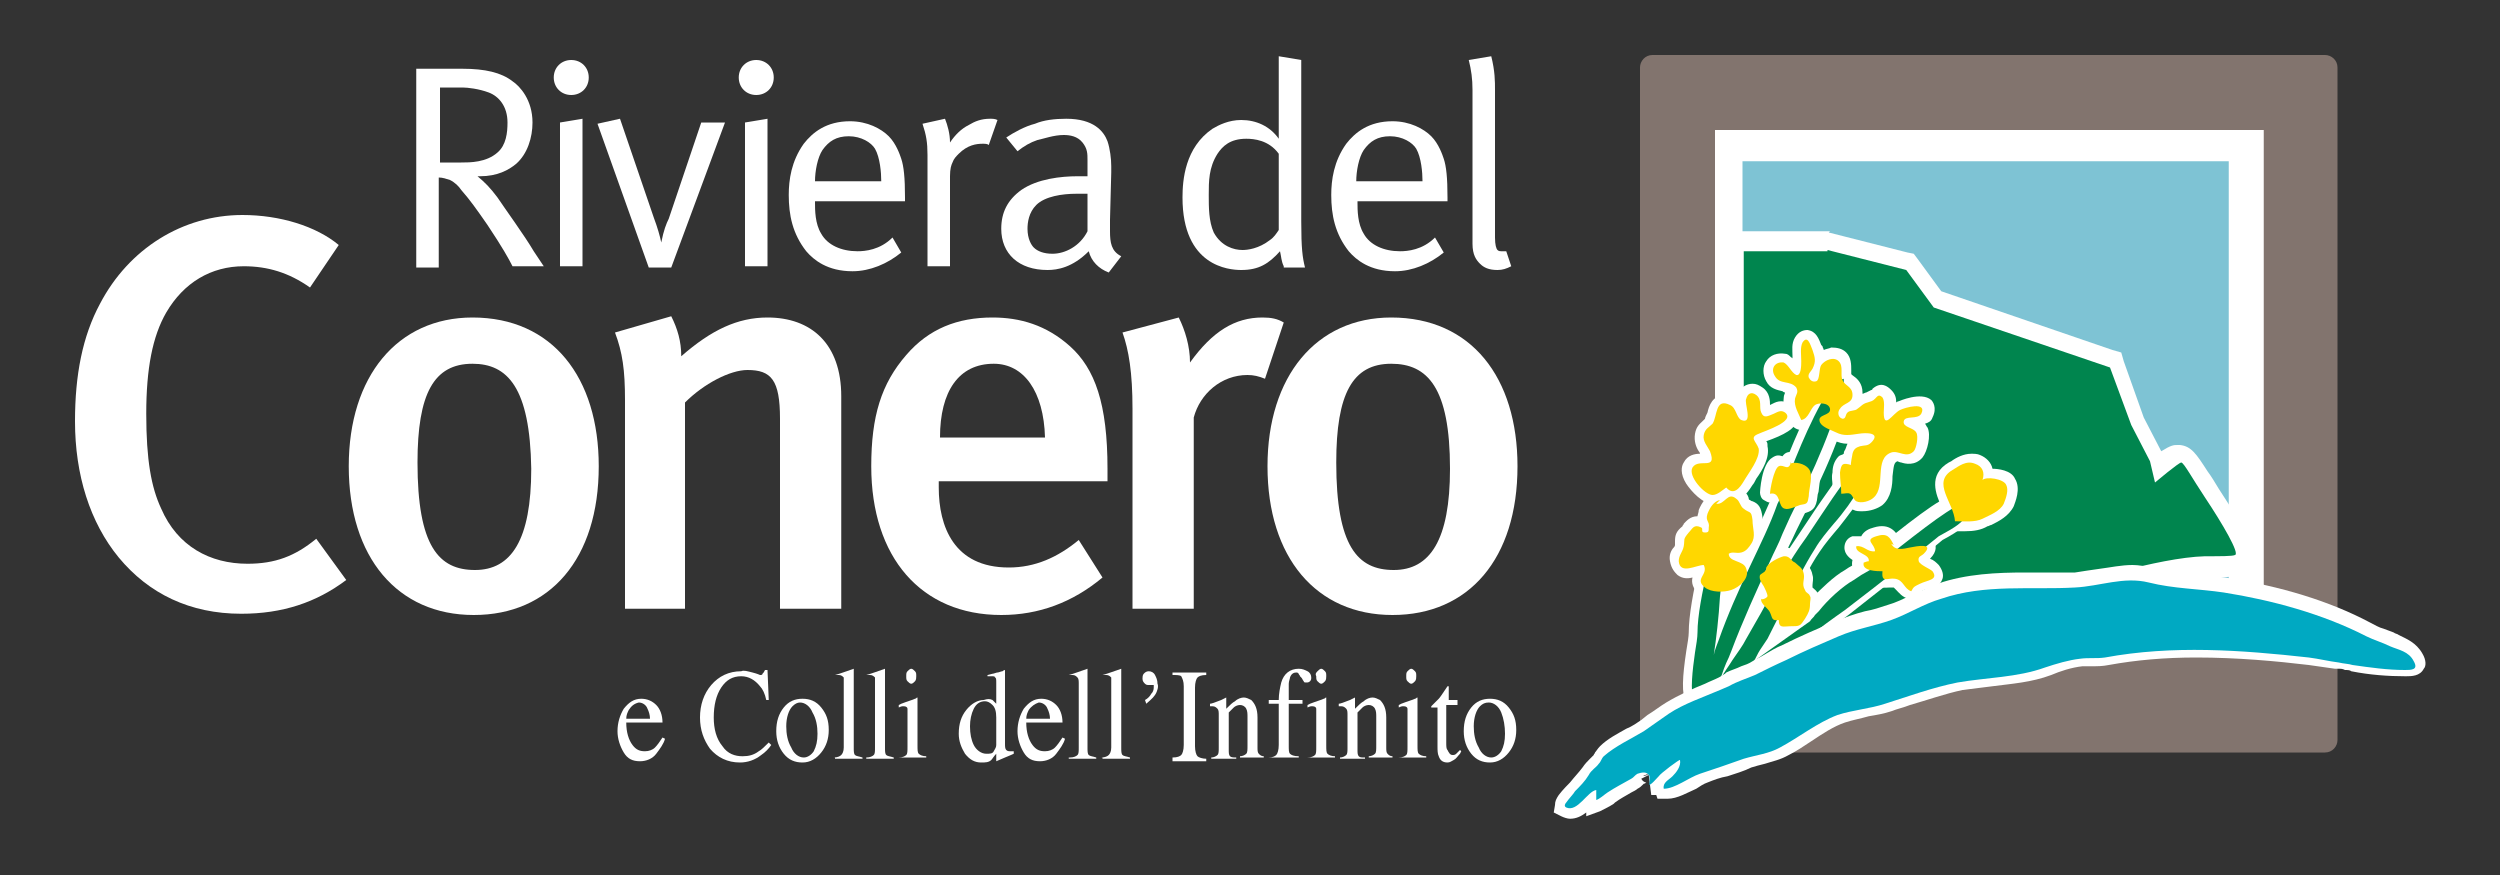
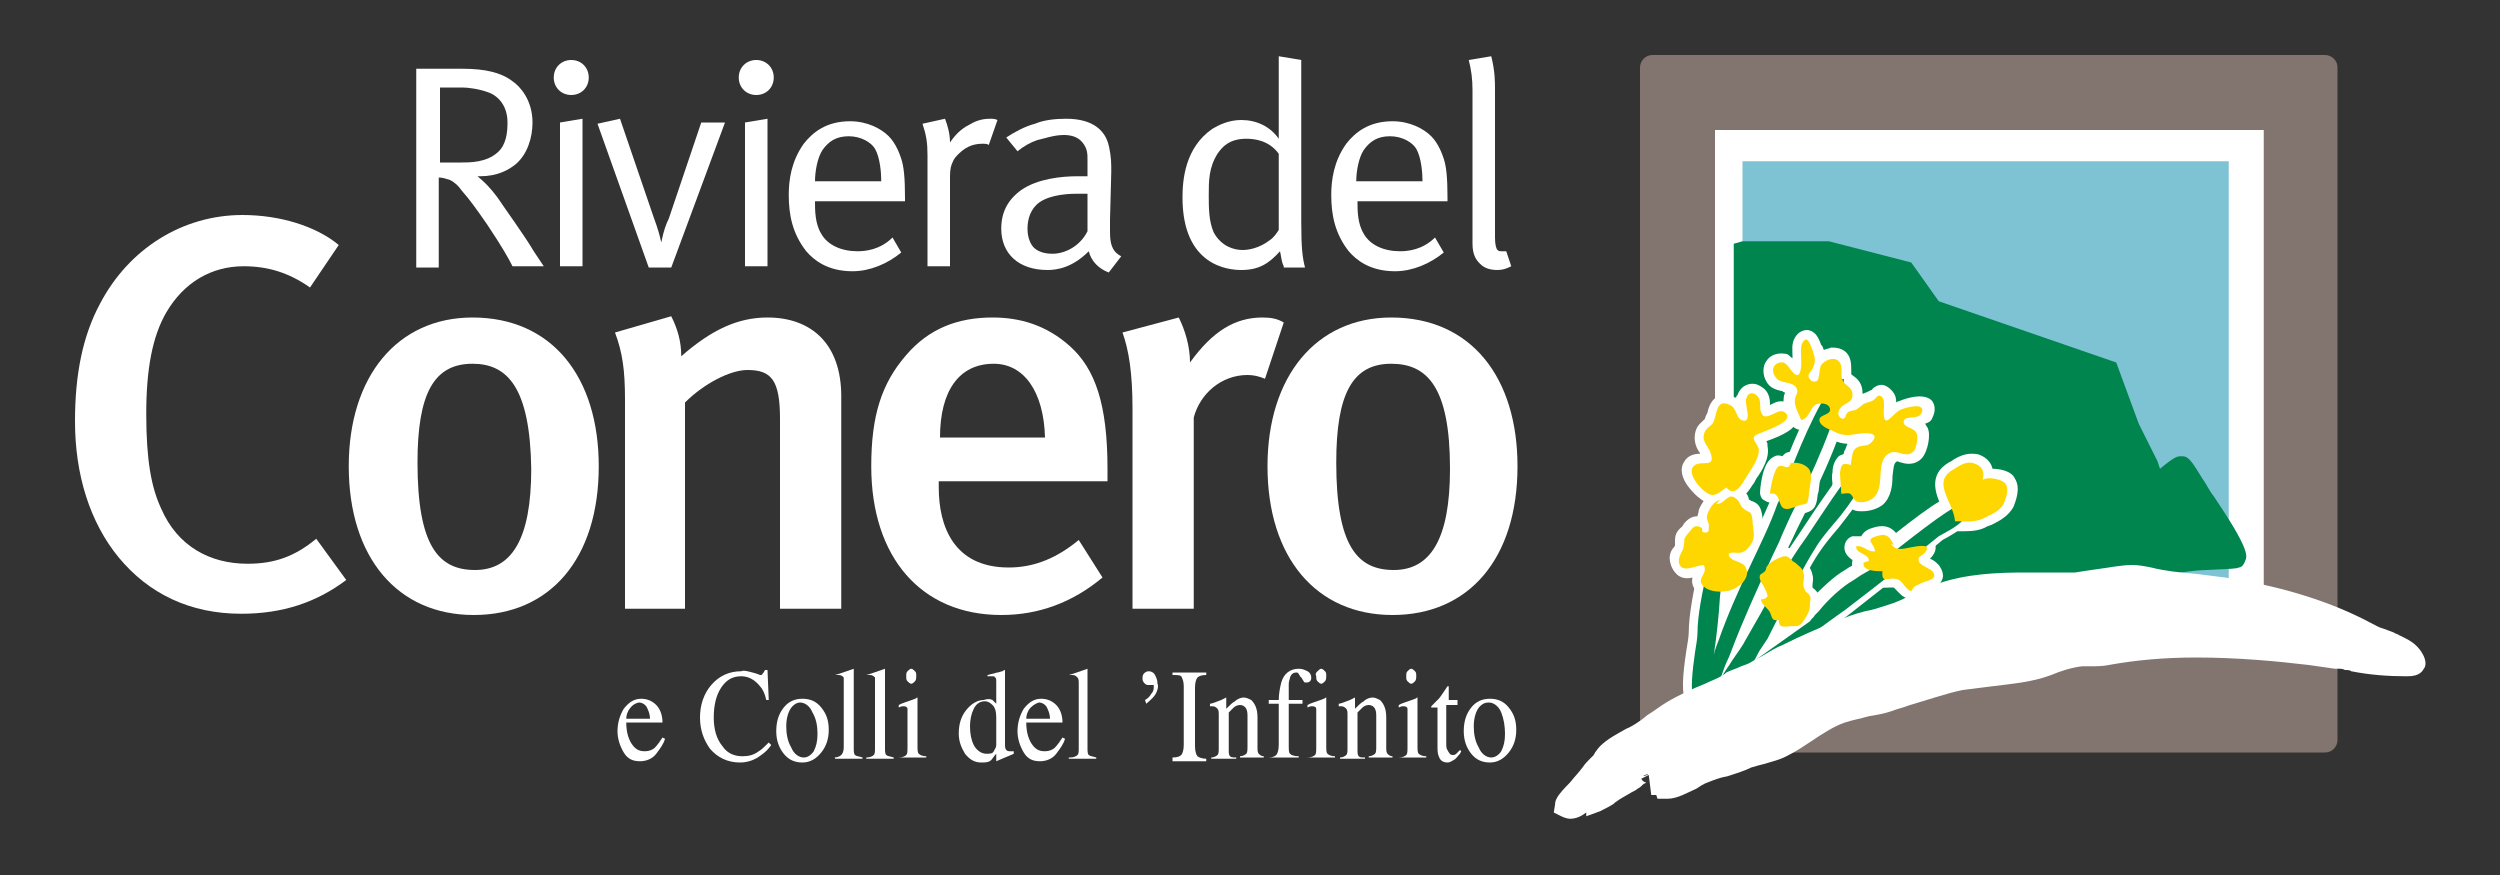
<svg xmlns="http://www.w3.org/2000/svg" version="1.1" id="Livello_1" x="0px" y="0px" viewBox="0 0 200 70" style="enable-background:new 0 0 200 70;" xml:space="preserve">
  <rect x="0" y="0" width="200" height="70" fill="#333333" stroke="none" />
  <style type="text/css">
	.st0{fill:#FFFFFF;}
	.st1{fill:#82746E;}
	.st2{fill:#7EC3D4;}
	.st3{fill:#00854E;}
	.st4{fill:#FFD700;}
	.st5{fill:#00A9C2;}
</style>
  <g>
    <path class="st0" d="M19.3,49.1c-4.1,0-7.4-1.6-9.8-4.5C7.2,41.8,6,38,6,33.7C6,30,6.6,26.9,8,24.3c2.3-4.4,6.6-7.1,11.4-7.1   c3,0,5.9,0.9,7.7,2.4L24.8,23c-1.7-1.2-3.4-1.7-5.3-1.7c-2.6,0-4.8,1.3-6.2,3.7c-1.1,1.9-1.6,4.5-1.6,8.1c0,3.7,0.4,5.9,1.2,7.6   c1.3,3,3.9,4.4,6.9,4.4c2.2,0,3.8-0.6,5.5-2l2.4,3.3C25.3,48.2,22.6,49.1,19.3,49.1" />
    <path class="st0" d="M37.9,49.2c-6.1,0-10-4.6-10-11.9c0-7.2,3.9-11.9,9.9-11.9c6.4,0,10.1,4.8,10.1,11.9   C47.9,44.7,44,49.2,37.9,49.2 M37.8,29.1c-3.1,0-4.4,2.4-4.4,7.9c0,6.7,1.7,8.6,4.6,8.6c2.9,0,4.5-2.4,4.5-8.1   C42.4,31,40.6,29.1,37.8,29.1" />
    <path class="st0" d="M62.4,48.6V33.5c0-3.1-0.7-3.9-2.6-3.9c-1.4,0-3.5,1.1-5,2.6v16.5H50V32c0-2.4-0.2-3.8-0.8-5.4l4.5-1.3   c0.5,1,0.8,2,0.8,3.2c2.4-2.1,4.5-3.1,6.9-3.1c3.5,0,5.9,2.1,5.9,6.3v17H62.4z" />
    <path class="st0" d="M75.1,38.6V39c0,3.1,1.2,6.4,5.6,6.4c2.1,0,3.9-0.8,5.6-2.2l1.9,3c-2.4,2-5.1,3-8.1,3   c-6.4,0-10.4-4.6-10.4-11.9c0-4,0.8-6.6,2.8-8.9c1.8-2.1,4.1-3,6.9-3c2.2,0,4.3,0.6,6.2,2.3c2,1.8,3,4.6,3,9.8v1H75.1z M79.5,29.1   c-2.8,0-4.3,2.2-4.3,5.9h8.4C83.5,31.3,81.9,29.1,79.5,29.1" />
    <path class="st0" d="M101.2,30.3c-0.5-0.2-0.9-0.3-1.4-0.3c-2.1,0-3.8,1.5-4.3,3.4v15.3h-4.9v-16c0-2.9-0.3-4.7-0.8-6.1l4.5-1.2   c0.5,1,0.9,2.3,0.9,3.6c1.8-2.5,3.6-3.6,5.8-3.6c0.7,0,1.2,0.1,1.7,0.4L101.2,30.3z" />
    <path class="st0" d="M111.4,49.2c-6.1,0-10-4.6-10-11.9c0-7.2,3.9-11.9,9.9-11.9c6.4,0,10.1,4.8,10.1,11.9   C121.4,44.7,117.5,49.2,111.4,49.2 M111.3,29.1c-3.1,0-4.4,2.4-4.4,7.9c0,6.7,1.7,8.6,4.6,8.6c2.9,0,4.5-2.4,4.5-8.1   C116,31,114.2,29.1,111.3,29.1" />
    <path class="st0" d="M33.3,21.3V5.5H37c1.8,0,3.1,0.3,4,1c0.6,0.4,1.6,1.5,1.6,3.3c0,1.2-0.4,2.5-1.3,3.3c-0.6,0.5-1.5,1-2.9,1   h-0.2c0.6,0.5,1,0.9,1.6,1.7c0.6,0.9,2.2,3.1,2.9,4.3l0.8,1.2H41c-0.3-0.6-0.8-1.5-2-3.3c-0.9-1.3-1.4-2-2.1-2.8   c-0.2-0.3-0.5-0.6-0.9-0.8c-0.3-0.1-0.6-0.2-0.9-0.2v7.2H33.3z M36.9,13c0.7,0,2,0,2.9-0.8c0.7-0.6,0.8-1.6,0.8-2.4   c0-1.3-0.7-2.1-1.5-2.4C38.3,7.1,37.4,7,37,7h-1.8V13H36.9z" />
    <path class="st0" d="M45.7,7.6c-0.8,0-1.4-0.6-1.4-1.4c0-0.8,0.6-1.4,1.4-1.4c0.8,0,1.4,0.6,1.4,1.4C47.1,7,46.5,7.6,45.7,7.6    M44.8,21.3V9.8l1.8-0.3v11.8H44.8z" />
    <path class="st0" d="M49.6,9.5l2.7,7.9c0.3,0.8,0.5,1.5,0.6,2h0c0.2-1,0.4-1.5,0.6-1.9l2.6-7.7H58l-4.3,11.6h-1.8L47.8,9.9   L49.6,9.5z" />
    <path class="st0" d="M60.5,7.6c-0.8,0-1.4-0.6-1.4-1.4c0-0.8,0.6-1.4,1.4-1.4c0.8,0,1.4,0.6,1.4,1.4C61.9,7,61.3,7.6,60.5,7.6    M59.6,21.3V9.8l1.8-0.3v11.8H59.6z" />
    <path class="st0" d="M65.2,15.9v0.3c0,0.6,0,1.7,0.5,2.5c0.5,0.9,1.6,1.4,2.9,1.4c0.6,0,1.8-0.1,2.8-1.1l0.7,1.2   c-1.1,0.9-2.5,1.5-3.9,1.5c-2,0-3.1-0.9-3.7-1.6c-1.1-1.4-1.4-2.9-1.4-4.5c0-1.2,0.2-2.7,1.2-4.1c0.7-0.9,1.8-1.8,3.7-1.8   c1.4,0,2.5,0.6,3.1,1.2c0.6,0.6,0.9,1.5,1,1.8c0.2,0.6,0.3,1.5,0.3,3.1v0.3H65.2z M70.5,14.5c0-0.7-0.1-1.9-0.5-2.6   c-0.3-0.5-1.1-1-2.1-1c-1,0-1.6,0.4-2.1,1.1c-0.4,0.6-0.6,1.7-0.6,2.5H70.5z" />
    <path class="st0" d="M75.6,9.5c0.2,0.5,0.4,1.2,0.4,1.9c0.4-0.6,0.9-1.1,1.5-1.4c0.5-0.3,1-0.5,1.7-0.5c0.2,0,0.4,0,0.6,0.1l-0.7,2   c-0.1-0.1-0.3-0.1-0.5-0.1c-0.5,0-1.2,0.1-1.9,0.8c-0.2,0.2-0.4,0.4-0.5,0.7c-0.1,0.2-0.2,0.5-0.2,1.1v7.2h-1.8v-8.9   c0-1-0.1-1.6-0.4-2.5L75.6,9.5z" />
    <path class="st0" d="M88.7,21.8c-0.8-0.3-1.4-0.9-1.6-1.7c-1.3,1.3-2.5,1.5-3.3,1.5c-2.3,0-3.7-1.3-3.7-3.3c0-1.3,0.5-2.3,1.6-3.1   c1.3-0.9,3.2-1.1,4.5-1.1c0.3,0,0.6,0,0.8,0v-1.3c0-0.5,0-0.9-0.4-1.4c-0.4-0.5-1-0.6-1.5-0.6c-0.8,0-1.6,0.3-2.1,0.4   c-0.6,0.2-1.1,0.5-1.6,0.9L80.5,11c0.6-0.4,1.5-0.9,2.3-1.1c0.7-0.3,1.6-0.4,2.5-0.4c2.2,0,3,1,3.3,1.8c0.2,0.6,0.3,1.4,0.3,2v0.5   l-0.1,3.8c0,0.3,0,0.6,0,0.9c0,0.9,0.1,1.6,0.9,2L88.7,21.8z M87,15.5l-0.3,0c-0.2,0-0.4,0-0.6,0c-1.1,0-2.5,0.2-3.2,0.9   c-0.6,0.6-0.7,1.4-0.7,1.9c0,0.8,0.3,1.3,0.5,1.5c0.3,0.3,0.8,0.5,1.5,0.5c1,0,2.2-0.6,2.8-1.8L87,15.5z" />
    <path class="st0" d="M102.7,21.3c-0.2-0.4-0.2-0.8-0.3-1.2c-0.9,1-1.7,1.5-3.1,1.5c-1,0-4.7-0.3-4.7-5.8c0-1.4,0.2-4,2.4-5.5   c0.5-0.3,1.3-0.7,2.3-0.7c1.2,0,2.3,0.5,3,1.5l0-6.6l1.8,0.3v12.9c0,2.2,0.1,2.9,0.3,3.7H102.7z M102.3,12.3   c-0.8-1.1-2-1.2-2.6-1.2c-1.3,0-1.9,0.6-2.3,1.2c-0.7,1.1-0.7,2.2-0.7,3.3c0,1,0,2.1,0.4,3c0.6,1.1,1.6,1.4,2.3,1.4   c0.4,0,1.3-0.1,2.2-0.8c0.3-0.2,0.5-0.5,0.7-0.8V12.3z" />
    <path class="st0" d="M108.6,15.9v0.3c0,0.6,0,1.7,0.5,2.5c0.5,0.9,1.6,1.4,2.9,1.4c0.6,0,1.8-0.1,2.8-1.1l0.7,1.2   c-1.1,0.9-2.5,1.5-3.9,1.5c-2,0-3.1-0.9-3.7-1.6c-1.1-1.4-1.4-2.9-1.4-4.5c0-1.2,0.2-2.7,1.2-4.1c0.7-0.9,1.8-1.8,3.7-1.8   c1.4,0,2.5,0.6,3.1,1.2c0.6,0.6,0.9,1.5,1,1.8c0.2,0.6,0.3,1.5,0.3,3.1v0.3H108.6z M113.8,14.5c0-0.7-0.1-1.9-0.5-2.6   c-0.3-0.5-1.1-1-2.1-1c-1,0-1.6,0.4-2.1,1.1c-0.4,0.6-0.6,1.7-0.6,2.5H113.8z" />
    <path class="st0" d="M119.3,4.5c0.3,1.2,0.3,2,0.3,2.7V19c0,0.6,0.1,0.9,0.2,1c0.1,0.1,0.2,0.1,0.4,0.1c0.1,0,0.2,0,0.3,0l0.4,1.2   c-0.4,0.2-0.7,0.3-1.1,0.3c-0.7,0-1.1-0.2-1.4-0.5c-0.3-0.3-0.6-0.7-0.6-1.6V7.2c0-0.9-0.1-1.6-0.3-2.4L119.3,4.5z" />
    <path class="st0" d="M52.5,56.4c0.3,0.3,0.5,0.8,0.5,1.4h-2.9c0,0.8,0.2,1.4,0.5,1.8c0.3,0.4,0.6,0.5,1,0.5c0.3,0,0.6-0.1,0.8-0.3   c0.2-0.2,0.4-0.5,0.6-0.8l0.2,0.1c-0.1,0.4-0.4,0.8-0.7,1.2c-0.3,0.4-0.8,0.6-1.3,0.6c-0.6,0-1-0.2-1.3-0.7   c-0.3-0.5-0.5-1.1-0.5-1.7c0-0.7,0.2-1.3,0.5-1.8c0.4-0.5,0.8-0.8,1.4-0.8C51.8,55.9,52.2,56.1,52.5,56.4 M50.3,56.8   c-0.1,0.2-0.2,0.4-0.2,0.7H52c0-0.3-0.1-0.6-0.2-0.8c-0.1-0.3-0.4-0.5-0.7-0.5C50.7,56.3,50.5,56.5,50.3,56.8" />
    <path class="st0" d="M60.2,53.8c0.4,0.1,0.6,0.2,0.6,0.2c0.1,0,0.2,0,0.2-0.1c0.1-0.1,0.1-0.1,0.2-0.3h0.2l0.1,2.4h-0.2   c-0.1-0.5-0.3-0.9-0.5-1.1c-0.4-0.5-0.9-0.8-1.5-0.8c-0.7,0-1.2,0.3-1.6,0.9c-0.4,0.6-0.6,1.4-0.6,2.4c0,0.9,0.2,1.7,0.7,2.3   c0.4,0.6,1,0.8,1.6,0.8c0.5,0,0.9-0.1,1.3-0.4c0.2-0.1,0.5-0.4,0.8-0.7l0.2,0.2c-0.2,0.3-0.5,0.6-0.8,0.8c-0.5,0.4-1.1,0.6-1.7,0.6   c-1,0-1.8-0.4-2.4-1.1c-0.5-0.7-0.8-1.5-0.8-2.5c0-1,0.3-1.9,0.9-2.6c0.6-0.7,1.4-1.1,2.4-1.1C59.5,53.6,59.8,53.7,60.2,53.8" />
    <path class="st0" d="M62.7,56.6c0.4-0.5,0.9-0.7,1.5-0.7c0.6,0,1.1,0.2,1.5,0.7c0.4,0.5,0.6,1,0.6,1.8c0,0.7-0.2,1.3-0.6,1.8   c-0.4,0.5-0.9,0.8-1.5,0.8c-0.6,0-1.1-0.2-1.5-0.7c-0.4-0.5-0.6-1.1-0.6-1.8C62.1,57.7,62.3,57.1,62.7,56.6 M63.4,56.5   c-0.3,0.3-0.5,0.9-0.5,1.6c0,0.6,0.1,1.2,0.4,1.7c0.2,0.5,0.6,0.8,1,0.8c0.3,0,0.6-0.2,0.8-0.5c0.2-0.4,0.3-0.8,0.3-1.4   c0-0.6-0.1-1.2-0.4-1.7c-0.2-0.5-0.6-0.8-1-0.8C63.8,56.2,63.6,56.3,63.4,56.5" />
    <path class="st0" d="M66.7,60.6c0.3,0,0.5-0.1,0.6-0.2c0.1-0.1,0.2-0.3,0.2-0.6v-5.1c0-0.2,0-0.4,0-0.5c-0.1-0.1-0.2-0.2-0.4-0.2   c0,0-0.1,0-0.1,0c-0.1,0-0.1,0-0.2,0V54c0.4-0.1,0.9-0.3,1.5-0.5c0,0,0,0,0,0c0,0,0,0.1,0,0.1v6.2c0,0.3,0,0.5,0.1,0.6   c0.1,0.1,0.3,0.1,0.6,0.2v0.1h-2.2V60.6z" />
    <path class="st0" d="M69.3,60.6c0.3,0,0.5-0.1,0.6-0.2c0.1-0.1,0.1-0.3,0.1-0.6v-5.1c0-0.2,0-0.4,0-0.5c-0.1-0.1-0.2-0.2-0.4-0.2   c0,0-0.1,0-0.1,0c0,0-0.1,0-0.2,0V54c0.4-0.1,0.9-0.3,1.5-0.5c0,0,0,0,0,0c0,0,0,0.1,0,0.1v6.2c0,0.3,0,0.5,0.1,0.6   c0.1,0.1,0.3,0.1,0.6,0.2v0.1h-2.2V60.6z" />
    <path class="st0" d="M71.9,60.6c0.3,0,0.5-0.1,0.6-0.2c0.1-0.1,0.1-0.3,0.1-0.7v-2.5c0-0.2,0-0.4,0-0.5c0-0.1-0.1-0.2-0.3-0.2   c0,0-0.1,0-0.1,0c0,0-0.1,0-0.3,0.1v-0.2l0.2-0.1c0.5-0.2,0.9-0.3,1.1-0.4c0.1,0,0.1-0.1,0.2-0.1c0,0,0,0.1,0,0.1v3.7   c0,0.4,0,0.6,0.1,0.7c0.1,0.1,0.3,0.2,0.6,0.2v0.1h-2.2V60.6z M72.6,53.7c0.1-0.1,0.2-0.2,0.3-0.2c0.1,0,0.2,0.1,0.3,0.2   c0.1,0.1,0.1,0.2,0.1,0.4c0,0.1,0,0.3-0.1,0.4c-0.1,0.1-0.2,0.2-0.3,0.2c-0.1,0-0.2-0.1-0.3-0.2c-0.1-0.1-0.1-0.2-0.1-0.4   C72.5,53.9,72.5,53.8,72.6,53.7" />
    <path class="st0" d="M79.4,56c0.1,0.1,0.2,0.2,0.3,0.3v-1.7c0-0.2,0-0.4-0.1-0.4c0-0.1-0.1-0.1-0.3-0.1c0,0-0.1,0-0.1,0   c0,0-0.1,0-0.2,0V54l0.4-0.1c0.1,0,0.3-0.1,0.4-0.1c0.1,0,0.3-0.1,0.4-0.1c0,0,0.1-0.1,0.2-0.1l0,0l0,0.5c0,0.2,0,0.4,0,0.6   c0,0.2,0,0.4,0,0.6l0,4.2c0,0.2,0,0.4,0.1,0.5s0.2,0.1,0.4,0.1c0,0,0.1,0,0.1,0c0,0,0.1,0,0.1,0v0.2c0,0-0.2,0.1-0.7,0.3l-0.7,0.3   l0,0v-0.6c-0.2,0.2-0.3,0.4-0.4,0.5c-0.2,0.2-0.5,0.2-0.8,0.2c-0.5,0-0.9-0.2-1.3-0.7c-0.3-0.5-0.5-1-0.5-1.6   c0-0.8,0.2-1.4,0.6-1.9c0.4-0.5,0.9-0.8,1.4-0.8C79,55.9,79.2,55.9,79.4,56 M79.5,60.1c0.1-0.2,0.2-0.3,0.2-0.5v-2.2   c0-0.5-0.1-0.8-0.3-1c-0.2-0.2-0.4-0.3-0.6-0.3c-0.4,0-0.7,0.2-0.9,0.6c-0.2,0.4-0.3,0.9-0.3,1.4c0,0.6,0.1,1.1,0.3,1.5   c0.2,0.4,0.6,0.7,1,0.7C79.2,60.3,79.4,60.3,79.5,60.1" />
    <path class="st0" d="M84.5,56.4c0.3,0.3,0.5,0.8,0.5,1.4h-2.9c0,0.8,0.2,1.4,0.5,1.8c0.3,0.4,0.6,0.5,1,0.5c0.3,0,0.6-0.1,0.8-0.3   c0.2-0.2,0.4-0.5,0.6-0.8l0.2,0.1c-0.1,0.4-0.4,0.8-0.7,1.2c-0.3,0.4-0.8,0.6-1.3,0.6c-0.6,0-1-0.2-1.3-0.7   c-0.3-0.5-0.5-1.1-0.5-1.7c0-0.7,0.2-1.3,0.5-1.8c0.4-0.5,0.8-0.8,1.4-0.8C83.8,55.9,84.2,56.1,84.5,56.4 M82.3,56.8   c-0.1,0.2-0.2,0.4-0.2,0.7H84c0-0.3-0.1-0.6-0.2-0.8c-0.1-0.3-0.4-0.5-0.7-0.5C82.8,56.3,82.5,56.5,82.3,56.8" />
    <path class="st0" d="M85.6,60.6c0.3,0,0.5-0.1,0.6-0.2c0.1-0.1,0.1-0.3,0.1-0.6v-5.1c0-0.2,0-0.4-0.1-0.5c-0.1-0.1-0.2-0.2-0.4-0.2   c0,0-0.1,0-0.1,0c0,0-0.1,0-0.2,0V54c0.4-0.1,0.9-0.3,1.5-0.5c0,0,0,0,0,0c0,0,0,0.1,0,0.1v6.2c0,0.3,0,0.5,0.1,0.6   c0.1,0.1,0.3,0.1,0.6,0.2v0.1h-2.2V60.6z" />
-     <path class="st0" d="M88.1,60.6c0.3,0,0.5-0.1,0.6-0.2c0.1-0.1,0.2-0.3,0.2-0.6v-5.1c0-0.2,0-0.4,0-0.5c-0.1-0.1-0.2-0.2-0.4-0.2   c0,0-0.1,0-0.1,0c-0.1,0-0.1,0-0.2,0V54c0.4-0.1,0.9-0.3,1.5-0.5c0,0,0,0,0,0c0,0,0,0.1,0,0.1v6.2c0,0.3,0,0.5,0.1,0.6   c0.1,0.1,0.3,0.1,0.6,0.2v0.1h-2.2V60.6z" />
    <path class="st0" d="M92.4,55.6c-0.2,0.3-0.5,0.5-0.7,0.7L91.6,56c0.2-0.1,0.4-0.3,0.5-0.5c0.2-0.2,0.2-0.4,0.2-0.6   c0,0,0-0.1,0-0.1c0,0-0.1,0-0.1,0c-0.2,0-0.3,0-0.3,0c-0.1,0-0.2,0-0.3-0.1c-0.1-0.1-0.2-0.2-0.2-0.4c0-0.1,0-0.3,0.1-0.4   c0.1-0.1,0.2-0.2,0.4-0.2c0.2,0,0.4,0.1,0.5,0.3c0.1,0.2,0.2,0.4,0.2,0.7C92.7,54.9,92.6,55.3,92.4,55.6" />
    <path class="st0" d="M93.8,60.6c0.4,0,0.6-0.1,0.7-0.2c0.1-0.1,0.2-0.4,0.2-0.8v-4.7c0-0.4-0.1-0.6-0.2-0.8   C94.4,54,94.1,54,93.8,54v-0.2h2.7V54c-0.4,0-0.6,0.1-0.7,0.2c-0.1,0.1-0.2,0.4-0.2,0.8v4.7c0,0.4,0.1,0.7,0.2,0.8   c0.1,0.1,0.4,0.2,0.7,0.2v0.2h-2.7V60.6z" />
    <path class="st0" d="M96.9,60.6c0.2,0,0.4-0.1,0.5-0.2c0.1-0.1,0.1-0.3,0.1-0.6v-2.6c0-0.2,0-0.4-0.1-0.5c-0.1-0.1-0.2-0.2-0.4-0.2   c0,0-0.1,0-0.1,0c0,0-0.1,0-0.1,0v-0.2c0.1,0,0.4-0.1,0.9-0.3l0.4-0.2c0,0,0,0,0,0c0,0,0,0,0,0.1v0.8c0.3-0.3,0.5-0.5,0.7-0.6   c0.2-0.2,0.5-0.3,0.7-0.3c0.2,0,0.4,0.1,0.6,0.2c0.3,0.3,0.5,0.7,0.5,1.4v2.4c0,0.2,0,0.4,0.1,0.5c0.1,0.1,0.2,0.2,0.4,0.2v0.1   h-1.9v-0.1c0.2,0,0.4-0.1,0.5-0.2c0.1-0.1,0.1-0.3,0.1-0.7v-2.2c0-0.3,0-0.5-0.1-0.7c-0.1-0.2-0.3-0.3-0.5-0.3   c-0.2,0-0.4,0.1-0.5,0.2c-0.1,0.1-0.2,0.2-0.4,0.4V60c0,0.2,0,0.4,0.1,0.5c0.1,0.1,0.3,0.1,0.5,0.1v0.1h-2V60.6z" />
    <path class="st0" d="M101.5,60.6c0.3,0,0.5-0.1,0.6-0.2c0.1-0.1,0.2-0.4,0.2-0.8v-3.3h-0.8V56h0.8c0-0.5,0.1-1,0.2-1.4   c0.2-0.7,0.7-1.1,1.4-1.1c0.3,0,0.5,0.1,0.7,0.2c0.2,0.1,0.3,0.3,0.3,0.5c0,0.1,0,0.2-0.1,0.3c-0.1,0.1-0.2,0.1-0.3,0.1   c-0.1,0-0.2,0-0.2-0.1c-0.1-0.1-0.1-0.2-0.2-0.3l-0.1-0.1c0-0.1-0.1-0.1-0.1-0.2c-0.1-0.1-0.1-0.1-0.2-0.1c-0.2,0-0.4,0.1-0.5,0.4   c0,0.1-0.1,0.3-0.1,0.5V56h1.1v0.3h-1.1v3.3c0,0.4,0,0.6,0.1,0.7c0.1,0.1,0.3,0.2,0.7,0.2v0.1h-2.4V60.6z" />
    <path class="st0" d="M104.6,60.6c0.3,0,0.5-0.1,0.6-0.2c0.1-0.1,0.1-0.3,0.1-0.7v-2.5c0-0.2,0-0.4,0-0.5c0-0.1-0.1-0.2-0.3-0.2   c0,0-0.1,0-0.1,0c0,0-0.1,0-0.3,0.1v-0.2l0.2-0.1c0.5-0.2,0.9-0.3,1.1-0.4c0.1,0,0.1-0.1,0.2-0.1c0,0,0,0.1,0,0.1v3.7   c0,0.4,0,0.6,0.1,0.7c0.1,0.1,0.3,0.2,0.6,0.2v0.1h-2.2V60.6z M105.4,53.7c0.1-0.1,0.2-0.2,0.3-0.2c0.1,0,0.2,0.1,0.3,0.2   c0.1,0.1,0.1,0.2,0.1,0.4c0,0.1,0,0.3-0.1,0.4c-0.1,0.1-0.2,0.2-0.3,0.2c-0.1,0-0.2-0.1-0.3-0.2c-0.1-0.1-0.1-0.2-0.1-0.4   C105.2,53.9,105.3,53.8,105.4,53.7" />
    <path class="st0" d="M107.2,60.6c0.2,0,0.4-0.1,0.5-0.2c0.1-0.1,0.1-0.3,0.1-0.6v-2.6c0-0.2,0-0.4-0.1-0.5   c-0.1-0.1-0.2-0.2-0.4-0.2c0,0-0.1,0-0.1,0c0,0-0.1,0-0.1,0v-0.2c0.1,0,0.4-0.1,0.9-0.3l0.4-0.2c0,0,0,0,0,0c0,0,0,0,0,0.1v0.8   c0.3-0.3,0.5-0.5,0.7-0.6c0.2-0.2,0.5-0.3,0.7-0.3c0.2,0,0.4,0.1,0.6,0.2c0.3,0.3,0.5,0.7,0.5,1.4v2.4c0,0.2,0,0.4,0.1,0.5   c0.1,0.1,0.2,0.2,0.4,0.2v0.1h-1.9v-0.1c0.2,0,0.4-0.1,0.5-0.2c0.1-0.1,0.1-0.3,0.1-0.7v-2.2c0-0.3,0-0.5-0.1-0.7   c-0.1-0.2-0.3-0.3-0.5-0.3c-0.2,0-0.4,0.1-0.5,0.2c-0.1,0.1-0.2,0.2-0.4,0.4V60c0,0.2,0,0.4,0.1,0.5c0.1,0.1,0.2,0.1,0.5,0.1v0.1   h-2V60.6z" />
    <path class="st0" d="M111.9,60.6c0.3,0,0.5-0.1,0.6-0.2c0.1-0.1,0.1-0.3,0.1-0.7v-2.5c0-0.2,0-0.4,0-0.5c0-0.1-0.1-0.2-0.3-0.2   c0,0-0.1,0-0.1,0c0,0-0.1,0-0.3,0.1v-0.2l0.2-0.1c0.5-0.2,0.9-0.3,1.1-0.4c0.1,0,0.1-0.1,0.2-0.1c0,0,0,0.1,0,0.1v3.7   c0,0.4,0,0.6,0.1,0.7c0.1,0.1,0.3,0.2,0.6,0.2v0.1h-2.2V60.6z M112.6,53.7c0.1-0.1,0.2-0.2,0.3-0.2c0.1,0,0.2,0.1,0.3,0.2   c0.1,0.1,0.1,0.2,0.1,0.4c0,0.1,0,0.3-0.1,0.4c-0.1,0.1-0.2,0.2-0.3,0.2c-0.1,0-0.2-0.1-0.3-0.2c-0.1-0.1-0.1-0.2-0.1-0.4   C112.5,53.9,112.5,53.8,112.6,53.7" />
    <path class="st0" d="M116.6,56v0.4h-0.9l0,3c0,0.3,0,0.5,0.1,0.6c0.1,0.2,0.2,0.4,0.4,0.4c0.1,0,0.2,0,0.3-0.1   c0.1-0.1,0.2-0.2,0.3-0.3l0.1,0.1l-0.1,0.2c-0.2,0.2-0.3,0.4-0.5,0.5c-0.2,0.1-0.3,0.2-0.5,0.2c-0.4,0-0.6-0.2-0.7-0.5   c-0.1-0.2-0.1-0.5-0.1-0.8v-3.1h-0.5c0,0,0,0,0,0c0,0,0,0,0,0c0,0,0-0.1,0-0.1c0,0,0.1-0.1,0.1-0.1c0.2-0.2,0.4-0.4,0.5-0.5   c0.1-0.1,0.3-0.4,0.7-1c0,0,0.1,0,0.1,0c0,0,0,0,0,0.1V56H116.6z" />
    <path class="st0" d="M117.7,56.6c0.4-0.5,0.9-0.7,1.5-0.7c0.6,0,1.1,0.2,1.5,0.7c0.4,0.5,0.6,1,0.6,1.8c0,0.7-0.2,1.3-0.6,1.8   c-0.4,0.5-0.9,0.8-1.5,0.8c-0.6,0-1.1-0.2-1.5-0.7c-0.4-0.5-0.6-1.1-0.6-1.8C117.1,57.7,117.3,57.1,117.7,56.6 M118.4,56.5   c-0.3,0.3-0.5,0.9-0.5,1.6c0,0.6,0.1,1.2,0.4,1.7c0.2,0.5,0.6,0.8,1,0.8c0.3,0,0.6-0.2,0.8-0.5c0.2-0.4,0.3-0.8,0.3-1.4   c0-0.6-0.1-1.2-0.3-1.7c-0.2-0.5-0.6-0.8-1-0.8C118.8,56.2,118.6,56.3,118.4,56.5" />
    <path class="st1" d="M187,59.2c0,0.5-0.4,1-1,1h-53.8c-0.5,0-1-0.4-1-1V5.4c0-0.5,0.4-1,1-1h53.8c0.5,0,1,0.4,1,1V59.2z" />
    <polygon class="st0" points="181.1,50.3 137.2,54.2 137.2,10.4 181.1,10.4  " />
    <rect x="139.4" y="12.9" class="st2" width="38.9" height="38.9" />
    <path class="st3" d="M138.7,55V19.5l0.7-0.2h6.9l6.6,1.7l2.2,3.1l14.2,4.9l1.8,4.9l1.5,3l0.2,0.6c1.2-1,1.4-1,1.7-1l0.1,0   c0.5,0,0.8,0.5,1.6,1.8c0.3,0.4,0.5,0.9,0.9,1.4c2.9,4.3,2.7,4.8,2.5,5.2c-0.1,0.3-0.3,0.5-0.5,0.5c-0.2,0.1-0.5,0.1-2.6,0.2   c-3.6,0.1-10.2,2.2-10.3,2.2l-0.1,0h-0.1c-8.7,0-14.2,1.1-16.3,6.7l-0.2,0.5H138.7z" />
-     <path class="st0" d="M146.2,20l6.3,1.6l2.2,3l14.1,4.8l1.7,4.6l1.5,2.9l0.4,1.7c0,0,1.9-1.6,2.1-1.6h0c0.2,0,0.9,1.3,1.9,2.8   c1.4,2.1,2.8,4.5,2.4,4.6c-0.2,0.1-1.1,0.1-2.4,0.1c-3.8,0.1-10.5,2.3-10.5,2.3c-7.8,0-14.5,0.8-17,7.2h-9.4V20.1   c0.1,0,0.1,0,0.1,0H146.2 M146.4,18.5h-0.2h-6.7h-0.3l-0.2,0.1l-0.1,0l-1,0.3v1.1v34.2v1.5h1.5h9.4h1l0.4-1c2-5.2,7.3-6.2,15.6-6.2   h0.2l0.2-0.1c0.1,0,6.6-2.1,10.1-2.2c2.2,0,2.6-0.1,2.8-0.2c0.5-0.2,0.8-0.5,1-1c0.3-0.8,0.3-1.5-2.6-5.9c-0.3-0.5-0.6-1-0.9-1.4   c-0.9-1.4-1.3-2-2.2-2.1l-0.1,0l-0.1,0c-0.3,0-0.5,0-1.3,0.5l-1.4-2.7l-1.6-4.5l-0.2-0.7l-0.7-0.2l-13.7-4.7l-1.9-2.6l-0.3-0.4   l-0.5-0.1l-6.3-1.6L146.4,18.5z" />
    <path class="st0" d="M157.1,41c0,0.7-2.8,1.8-3.2,2.2c-0.6,0.6-1.4,0.8-2.1,1.3c-1.1,0.8-2.3,1.5-3.4,2.1c-0.9,0.5-2.1,1.7-2.9,2.5   c-1.1,1.2-3.4,1.5-4.2,2.9c1.6-0.9,3.2-2.5,4.8-3.4c1.4-0.8,9.1-7.6,10.7-8c-0.2,1.2-18,14.5-19.1,14.9c-1.5,0.6,8-4.2,6.4-3.7   c-1.4,0.4-2.8,0.9-4.1,1.7c-0.2,0.1-0.4,0.3-0.7,0.4c0.3-1,1.2-2.2,1.7-3.1c1.3-2.4,2.3-4.9,3.8-7.2c1-1.7,2.7-3.1,3.6-4.9   c0.2-0.3,0.3-1,0.7-1.2c-0.7,0-1,0.6-1.4,1.1c-1.1,1.4-2,2.9-3,4.4c-1.8,2.6-3.2,5.4-4.8,8.1c-1,1.7-2.4,3.5-3.1,5.4   c0.1-1.5,0.8-3.2,1.4-4.6c1.2-3.2,2.7-6.2,4.1-9.3c1.3-2.8,2.7-5.5,3.8-8.4c0.4-1.2,1.2-2.3,1.1-3.6c-0.3,0.1-0.6,0.4-0.8,0.7   c-1.7,2.9-2.8,5.9-4,9.1c-1.4,3.7-3.4,7.1-4.7,10.8c-0.4,1.2-1.3,3.5-1.9,4.6c-0.4-1,0.3-4.2,0.3-5.3c0-2.6,1.5-7.9,2-9.4   c-0.7,2.6-1,10-1.6,12.6c-0.2,0.6-0.2,1.4-0.4,2" />
    <path class="st0" d="M136.9,57.6c-0.1,0-0.1,0-0.2,0c-0.4-0.1-0.6-0.3-0.8-0.7h-0.1c-0.4,0-0.7-0.2-0.9-0.6c-0.4-0.8-0.3-2.2,0-4.2   c0.1-0.6,0.2-1.2,0.2-1.5c0-2.7,1.5-8.1,2.1-9.7c0.2-0.5,0.7-0.8,1.3-0.6c0.5,0.2,0.8,0.7,0.7,1.2c-0.3,1.1-0.5,3.3-0.7,5.5   c0.3-0.7,0.6-1.3,0.9-2c0.7-1.6,1.5-3.3,2.2-4.9l0.1-0.2c1.2-3.1,2.3-6.1,4-9c0.3-0.6,0.8-1,1.3-1.2c0.3-0.1,0.6-0.1,0.9,0.1   c0.3,0.2,0.4,0.5,0.5,0.8c0.1,1.2-0.4,2.2-0.8,3c-0.2,0.3-0.3,0.7-0.4,1c-0.7,2-1.6,3.9-2.5,5.8c-0.4,0.9-0.9,1.8-1.3,2.7   c-0.2,0.4-0.4,0.8-0.6,1.3c0.4-0.6,0.8-1.2,1.2-1.8c0.4-0.6,0.8-1.2,1.2-1.8c0.6-0.9,1.2-1.7,1.8-2.6L147,38c0.4-0.5,1-1.3,2-1.4   c0.5,0,0.9,0.3,1,0.7c0.1,0.4,0,0.9-0.4,1.1c-0.1,0.1-0.1,0.3-0.2,0.4c-0.1,0.2-0.1,0.3-0.2,0.4c-0.6,1.1-1.4,2.1-2.1,3   c-0.6,0.7-1.1,1.3-1.5,1.9c-0.9,1.3-1.5,2.7-2.3,4.2c-0.2,0.4-0.4,0.7-0.6,1.1c0.1,0,0.1-0.1,0.2-0.1c0.1,0,0.1-0.1,0.2-0.1   c0.6-0.5,1.2-0.9,1.8-1.3c0.8-0.8,1.8-1.8,2.7-2.3l0.3-0.2c0.4-0.2,0.8-0.5,1.2-0.7c3.6-2.9,6.1-4.9,7.2-5.1c0.3-0.1,0.7,0,0.9,0.2   c0.1,0.1,0.2,0.2,0.2,0.3c0.2,0.2,0.4,0.4,0.4,0.7c0,1-1.1,1.7-2.4,2.4c-1.4,1.2-3.7,3-7.4,5.9c-0.8,0.6-1.8,1.4-3,2.2   c0.3,0.9-0.4,1.3-1.9,2.1c-0.9,0.5-2,1.1-3,1.6c-0.4,0.2-0.9,0.5-1.3,0.7c-0.5,0.3-0.8,0.5-1,0.6c-0.1,0-0.1,0.1-0.2,0.1   c0,0.1-0.1,0.2-0.1,0.2C137.7,57.3,137.4,57.6,136.9,57.6" />
    <path class="st0" d="M139.3,33.6c-0.4-0.2-0.4-1-0.9-1.2c-1.2-0.6-1,0.9-1.4,1.5c-0.3,0.3-0.6,0.4-0.7,0.9   c-0.1,0.5,0.3,0.9,0.5,1.3c0.6,1.6-0.9,0.5-1.4,1.3c-0.4,0.7,1,2.2,1.6,2.2c0.4,0,0.8-0.4,1.1-0.6c0.6,0.7,1.1,0,1.4-0.5   c0.4-0.7,1.3-1.8,1.2-2.6c-0.2-0.6-0.8-0.9,0-1.2c0.4-0.2,3-1,2.1-1.7c-0.3-0.2-0.5-0.1-0.9,0.1c-0.5,0.2-0.8,0.4-1-0.1   c-0.2-0.4,0.1-1-0.4-1.4c-0.4-0.3-0.7-0.1-0.8,0.3C139.5,32.2,140.3,34,139.3,33.6" />
    <path class="st0" d="M137,40.3c-0.8,0-1.7-1-2.1-1.6c-0.5-0.8-0.4-1.4-0.2-1.7c0.3-0.6,0.9-0.7,1.3-0.7c0-0.1-0.1-0.2-0.1-0.2   c-0.2-0.3-0.4-0.8-0.3-1.4c0.1-0.6,0.4-0.8,0.6-1c0.1-0.1,0.1-0.1,0.2-0.2c0-0.1,0.1-0.3,0.2-0.5c0.1-0.5,0.4-1.4,1.4-1.4   c0.3,0,0.5,0.1,0.8,0.2c0,0,0,0,0.1,0c0-0.1,0-0.1,0.1-0.2c0.2-0.6,0.7-0.9,1.2-0.9c0.3,0,0.5,0.1,0.8,0.3c0.6,0.4,0.6,1.1,0.6,1.4   c0,0,0,0,0,0l0.2-0.1c0.2-0.1,0.4-0.2,0.7-0.2c0.3,0,0.5,0.1,0.8,0.3c0.5,0.4,0.5,0.9,0.5,1.1c-0.1,0.8-1.1,1.3-2.5,1.8   c0.1,0.1,0.1,0.2,0.1,0.4c0.2,0.9-0.4,1.9-0.9,2.6c-0.1,0.2-0.2,0.4-0.3,0.5c-0.2,0.3-0.7,1.2-1.5,1.2c-0.1,0-0.3,0-0.5-0.1   C137.8,40.1,137.4,40.3,137,40.3C137,40.3,137,40.3,137,40.3 M136.1,37.7c0.1,0.3,0.6,0.9,0.9,1c0.1-0.1,0.3-0.2,0.4-0.3   c0.1-0.1,0.2-0.2,0.3-0.2c0.3-0.2,0.7-0.2,0.9,0.1c0.1-0.1,0.1-0.2,0.2-0.3c0.1-0.2,0.2-0.4,0.4-0.6c0.2-0.3,0.8-1.1,0.7-1.4   c0-0.1-0.1-0.2-0.2-0.3c-0.1-0.2-0.4-0.6-0.2-1c0-0.1,0.1-0.2,0.1-0.2c-0.2,0-0.4,0-0.6-0.1c-0.5-0.2-0.7-0.7-0.9-1   c0,0,0-0.1-0.1-0.2c0,0.1,0,0.1-0.1,0.2c-0.1,0.3-0.2,0.7-0.5,1c-0.1,0.1-0.2,0.2-0.4,0.3c-0.1,0-0.1,0.1-0.1,0.1   c0,0.1,0.1,0.3,0.2,0.4c0.1,0.2,0.2,0.3,0.3,0.5c0.2,0.4,0.3,1,0,1.5c-0.3,0.5-0.8,0.5-1.2,0.5C136.3,37.7,136.2,37.7,136.1,37.7" />
    <path class="st0" d="M142.7,29c-0.7-0.1-1.1,0.5-0.7,1.1c0.4,0.7,1.2,0.3,1.7,0.9c0.2,0.4,0,0.5-0.1,0.9c-0.1,0.6,0.3,1.2,0.5,1.7   c0.6-0.1,0.7-0.9,1.1-1.2c0.3-0.2,1.1-0.2,1.2,0.3c0.1,0.6-1.1,0.4-0.8,1.1c0.2,0.4,0.9,0.6,1.3,0.8c0.6,0.3,1.1,0.2,1.8,0.1   c0.6-0.1,1.8-0.1,1,0.7c-0.3,0.3-0.5,0.2-0.9,0.3c-0.3,0.1-0.5,0.2-0.6,0.6c0,0.1-0.2,0.9-0.1,0.9c-0.7-0.2-0.8-0.1-0.9,0.6   c0,0.6,0.1,1.1,0.1,1.7c0.3,0,0.5-0.1,0.7,0c0.2,0.1,0.3,0.5,0.5,0.6c0.4,0.2,1.1,0,1.4-0.3c1-0.9,0-3.1,1.4-3.6   c0.6-0.2,1.2,0.5,1.8-0.1c0.2-0.2,0.4-1.2,0.2-1.5c-0.2-0.4-1.1-0.4-1-0.9c0.1-0.5,1.1-0.1,1.4-0.6c0.5-1-1.3-0.5-1.7-0.3   c-0.6,0.3-1.3,1.6-1.3,0.2c0-0.3,0.1-0.9-0.1-1.2c-0.3-0.3-0.4-0.1-0.6,0.1c-0.2,0.2-0.3,0.2-0.6,0.3c-0.4,0.1-0.5,0.3-0.8,0.5   c-0.2,0.2-0.6,0.1-0.8,0.3c-0.2,0.2-0.1,0.5-0.4,0.5c-0.4-0.1-0.4-0.6-0.2-0.8c0.3-0.5,1-0.4,1-1.1c0-0.7-0.6-0.7-0.8-1.2   c-0.2-0.4,0.1-1.1-0.3-1.5c-0.4-0.4-1.1-0.1-1.4,0.3c-0.2,0.3-0.1,1.2-0.4,1.3c-0.3,0.1-0.5-0.1-0.6-0.3c-0.1-0.3,0.2-0.5,0.3-0.7   c0.3-0.6,0.2-0.9,0-1.5c-0.2-0.5-0.4-1.2-0.8-0.6c-0.2,0.4-0.1,1-0.1,1.5c0,0.3,0,1.2-0.4,1.1C143.3,29.8,143.1,29.2,142.7,29" />
    <path class="st0" d="M149,40.9c-0.3,0-0.5,0-0.7-0.1c-0.3-0.1-0.5-0.4-0.6-0.5c-0.1,0-0.2,0-0.3,0c-0.2,0-0.4-0.1-0.6-0.2   c-0.1-0.2-0.2-0.4-0.2-0.6c0-0.2,0-0.4,0-0.7c0-0.3-0.1-0.6,0-1c0-0.4,0.1-0.9,0.5-1.3c0.1-0.1,0.3-0.1,0.4-0.2   c0-0.2,0.1-0.3,0.1-0.3c0.1-0.2,0.1-0.3,0.2-0.5c-0.4,0-0.7-0.1-1.2-0.3c-0.1,0-0.2-0.1-0.3-0.1c-0.5-0.2-1.1-0.4-1.4-1   c0,0,0,0,0,0c-0.2,0.2-0.4,0.3-0.8,0.3c-0.3,0-0.7-0.2-0.8-0.5c0-0.1-0.1-0.3-0.2-0.4c-0.2-0.5-0.5-1-0.4-1.7   c0-0.2,0.1-0.3,0.1-0.4c0,0-0.1,0-0.2-0.1c-0.4-0.1-1-0.2-1.3-0.8c-0.3-0.5-0.3-1.2,0-1.6c0.3-0.5,0.9-0.7,1.5-0.6   c0.2,0,0.3,0.1,0.5,0.3c0,0,0.1,0,0.1,0.1c0-0.1,0-0.1,0-0.2c0-0.5-0.1-1,0.2-1.5c0.3-0.5,0.7-0.6,1-0.6c0.7,0.1,0.9,0.7,1.1,1.2   l0.1,0.1c0,0.1,0.1,0.2,0.1,0.3c0.2-0.1,0.4-0.1,0.6-0.2c0.5,0,0.9,0.1,1.2,0.4c0.4,0.4,0.4,1,0.4,1.4c0,0.1,0,0.3,0,0.3   c0,0.1,0.1,0.1,0.2,0.2c0.3,0.2,0.7,0.6,0.7,1.3c0,0,0,0.1,0,0.1c0.1,0,0.2-0.1,0.3-0.1c0.2-0.1,0.2-0.1,0.4-0.2   c0.1,0,0.1-0.1,0.1-0.1c0.7-0.6,1.2-0.2,1.5,0.1c0.3,0.3,0.4,0.6,0.4,1c0,0,0.1-0.1,0.2-0.1c0,0,1.8-0.8,2.6-0.1   c0.1,0.1,0.5,0.6,0.1,1.4c-0.1,0.3-0.3,0.4-0.6,0.5c0.1,0.1,0.1,0.2,0.2,0.3c0.3,0.6,0,1.9-0.4,2.4c-0.6,0.7-1.4,0.5-1.7,0.4   c-0.1,0-0.3-0.1-0.3-0.1c-0.3,0.1-0.3,0.4-0.4,1.2c0,0.7-0.1,1.7-0.8,2.3C150.2,40.7,149.6,40.9,149,40.9 M149,39.4   c0.1,0,0.5-0.1,0.6-0.2c0.2-0.2,0.3-0.7,0.3-1.2c0.1-0.8,0.1-2.1,1.4-2.5c0.5-0.2,0.9-0.1,1.2,0c0.1,0,0.2,0,0.2,0.1   c0.1-0.1,0.1-0.4,0.1-0.6c0,0-0.1,0-0.1,0c-0.2-0.1-0.7-0.3-0.9-0.8c-0.3,0.2-0.6,0.4-1,0.2c-0.6-0.3-0.6-1-0.6-1.3   c0-0.1,0-0.2,0-0.3c-0.1,0.1-0.2,0.1-0.4,0.2c-0.1,0-0.2,0.1-0.3,0.2c-0.1,0.1-0.1,0.1-0.2,0.2c-0.2,0.2-0.5,0.2-0.6,0.3   c0,0,0,0,0,0c-0.1,0.2-0.2,0.3-0.3,0.4c0.1,0,0.1,0,0.2,0l0.2,0c0.5-0.1,1.7-0.2,2.1,0.6c0.2,0.3,0.2,0.8-0.4,1.5   c-0.4,0.4-0.8,0.5-1.1,0.5c-0.1,0-0.1,0-0.2,0h0c0,0,0,0,0,0.1c0,0.1-0.1,0.4-0.1,0.5c0,0.1,0,0.3,0,0.4c-0.1,0.4-0.5,0.6-0.8,0.5   c0,0.2,0,0.4,0,0.6c0,0,0,0.1,0,0.1c0.1,0,0.2,0.1,0.3,0.1C148.7,38.9,148.8,39.2,149,39.4C148.9,39.3,149,39.4,149,39.4    M144.4,30.8c0.2,0.5,0.1,0.9,0,1.1c0,0,0,0.1,0,0.1c0,0.1,0,0.1,0,0.2c0.1-0.1,0.2-0.3,0.3-0.4c0.4-0.3,1.1-0.4,1.7-0.2   c0.2,0.1,0.4,0.2,0.5,0.3c0.2-0.2,0.4-0.3,0.5-0.4c0,0,0.1-0.1,0.1-0.1c0-0.1,0-0.1-0.2-0.2c-0.2-0.1-0.4-0.3-0.6-0.7   c-0.2-0.4-0.2-0.7-0.2-1.1c0-0.1,0-0.2,0-0.2c-0.1,0-0.2,0.1-0.2,0.2c0,0,0,0.2,0,0.3c0,0.4-0.1,1-0.6,1.3c-0.3,0.2-0.7,0.2-1,0.1   C144.6,31,144.5,31,144.4,30.8" />
    <path class="st0" d="M143.3,36.9c-0.2,0.9-0.6,0.2-1,0.4c-0.4,0.2-0.7,1.9-0.7,2.2c0.9-0.2,0.6,1.1,1.2,1.2   c0.3,0.1,0.9-0.2,1.2-0.3c0.6-0.1,0.6-0.1,0.7-0.7c0-0.6,0.4-1.7,0-2.2c-0.3-0.4-1.1-0.6-1.5-0.4" />
    <path class="st0" d="M142.9,41.5c-0.1,0-0.1,0-0.2,0c-0.8-0.1-1-0.8-1.1-1.2c0,0,0-0.1,0-0.1c-0.2,0-0.3-0.1-0.5-0.2   c-0.2-0.1-0.3-0.4-0.3-0.6c0,0,0.1-2.3,1-2.8c0.3-0.2,0.5-0.2,0.8-0.1c0.2-0.3,0.5-0.4,0.8-0.3c0,0,0.1,0,0.1,0   c0.6,0,1.4,0.3,1.7,0.8c0.5,0.6,0.4,1.5,0.3,2.2c0,0.2-0.1,0.3-0.1,0.5c-0.1,1-0.4,1.2-1.2,1.4c-0.1,0-0.3,0.1-0.4,0.1   C143.6,41.4,143.3,41.5,142.9,41.5 M142.4,38.9c0.3,0.2,0.5,0.5,0.6,1c0,0,0,0,0,0.1c0.1,0,0.2-0.1,0.3-0.1   c0.2-0.1,0.4-0.1,0.5-0.2c0,0,0.1,0,0.1,0c0,0,0,0,0,0c0-0.2,0-0.4,0.1-0.6c0-0.3,0.1-0.9,0-1.1c-0.1-0.1-0.3-0.1-0.4-0.2   c-0.1,0.1-0.2,0.2-0.3,0.2c-0.3,0.2-0.6,0.1-0.8,0.1C142.6,38.3,142.5,38.6,142.4,38.9" />
    <path class="st0" d="M151.5,43.6c-0.3-0.6-0.5-1-1.4-0.7c-1,0.3-0.1,0.6-0.1,1.2c-0.6,0.1-0.9-0.5-1.5-0.4c-0.1,0.6,1.1,0.6,1,1.2   c-0.2,0-0.3,0.1-0.4,0.1c-0.2,0.7,1.1,0.7,1.5,0.7c-0.1,1,0.4,0.5,1,0.6c0.7,0.1,0.7,0.8,1.3,1c0.2-0.4,0.3-0.4,0.7-0.6   c0.6-0.3,1.5-0.3,1-1c-0.2-0.2-1-0.5-1.1-0.8c-0.1-0.4,0.2-0.4,0.4-0.6c0.9-0.9-0.6-0.6-1.1-0.5c-0.5,0.1-1.2,0.3-1.5-0.3" />
    <path class="st0" d="M152.9,47.9c-0.1,0-0.1,0-0.2,0c-0.5-0.1-0.8-0.5-1-0.7c-0.2-0.2-0.2-0.2-0.2-0.2c-0.1,0-0.2,0-0.3,0   c-0.3,0-0.7,0.1-1.1-0.2c-0.1-0.1-0.2-0.3-0.3-0.4c-0.5,0-1.1-0.2-1.4-0.6c-0.2-0.3-0.3-0.6-0.2-1c-0.3-0.2-0.8-0.6-0.6-1.3   c0.1-0.3,0.3-0.5,0.6-0.6c0.2,0,0.5,0,0.7,0c0,0,0,0,0,0c0.2-0.4,0.6-0.6,1-0.7c1.3-0.4,1.8,0.4,2.1,0.9c0.1,0,0.3,0,0.5-0.1   c0.9-0.2,1.8-0.4,2.2,0.3c0.2,0.3,0.3,0.8-0.3,1.4c0.3,0.1,0.5,0.3,0.7,0.5c0.3,0.4,0.4,0.8,0.3,1.1c-0.2,0.6-0.7,0.7-1.1,0.8   c-0.2,0-0.3,0.1-0.4,0.1c-0.2,0.1-0.2,0.1-0.4,0.4C153.4,47.8,153.2,47.9,152.9,47.9 M151.5,45.4c0.1,0,0.2,0,0.2,0   c0.6,0.1,0.9,0.4,1.1,0.7c0.1-0.1,0.2-0.1,0.4-0.2c0.1,0,0.1-0.1,0.2-0.1c-0.3-0.2-0.6-0.4-0.7-0.9c0-0.2,0-0.3,0-0.5   c-0.9,0.2-1.5,0-1.9-0.4c0,0,0,0,0,0.1c0,0.3-0.2,0.6-0.5,0.6c0,0,0,0.1,0,0.1c0.1,0,0.1,0,0.2,0c0.1,0,0.2,0,0.2,0   c0.2,0,0.4,0.1,0.5,0.3c0.1,0.1,0.1,0.2,0.2,0.3C151.4,45.4,151.4,45.4,151.5,45.4" />
    <path class="st0" d="M142.8,44.5c0,0-0.1,0-0.1,0c-0.4,0.1-1.2,0.5-1.4,0.9c0,0.1,0,0.2-0.1,0.3c-0.1,0.1-0.3,0.2-0.4,0.3   c-0.1,0.3,0.1,0.6,0.3,0.9c0.1,0.2,0.3,0.6,0.3,0.8c-0.1,0.2-0.5,0.3-0.5,0.2c-0.1,0.4,0.6,0.8,0.7,1.1c0.2,0.4,0.1,0.7,0.7,0.6   c0,0.7,0.4,0.5,0.9,0.5c0.8,0,0.8,0,1.2-0.6c0.3-0.5,0.4-0.7,0.4-1.2c0-0.2,0.1-0.5,0-0.6c-0.1-0.3-0.3-0.2-0.4-0.5   c-0.3-0.5,0-0.8-0.1-1.3c-0.1-0.5-0.4-0.6-0.7-0.9C143.3,44.9,143.2,44.5,142.8,44.5" />
    <path class="st0" d="M142.7,51.1c-0.2,0-0.7-0.1-1-0.5c-0.5-0.2-0.7-0.7-0.8-0.8c0,0,0-0.1-0.1-0.1c0,0-0.1-0.1-0.2-0.2   c-0.3-0.3-0.8-0.8-0.6-1.5c0-0.2,0.2-0.4,0.3-0.5l0-0.1c0-0.1-0.1-0.1-0.1-0.2c-0.2-0.3-0.5-0.8-0.2-1.4c0.1-0.2,0.2-0.3,0.4-0.4   c0-0.1,0-0.1,0.1-0.2c0.4-0.9,1.8-1.3,1.9-1.3c0.1,0,0.1,0,0.2-0.1c0.8-0.1,1.2,0.5,1.4,0.7c0,0.1,0.1,0.1,0.1,0.2   c0.1,0.1,0.1,0.1,0.2,0.2c0.2,0.2,0.6,0.5,0.7,1.1c0.1,0.3,0,0.6,0,0.8c0,0.2,0,0.2,0,0.2c0.1,0.1,0.4,0.3,0.5,0.6   c0.1,0.2,0.1,0.5,0,1c-0.1,0.6-0.2,1-0.5,1.5c-0.4,0.6-0.6,1-1.5,1c-0.1,0-0.2,0-0.4,0c-0.1,0-0.2,0-0.2,0   C142.8,51.1,142.8,51.1,142.7,51.1 M142.7,49.6l0,0.8L142.7,49.6C142.7,49.6,142.7,49.6,142.7,49.6 M143.1,49.5l0.1,0   c0.1,0,0.2,0,0.3,0c0.1-0.1,0.1-0.2,0.2-0.3c0.2-0.4,0.3-0.5,0.3-0.9c0-0.1,0-0.2,0-0.2c-0.1-0.1-0.2-0.2-0.3-0.4   c-0.3-0.5-0.3-0.9-0.2-1.2c0-0.1,0-0.2,0-0.3c0,0,0-0.1-0.2-0.2c-0.1-0.1-0.2-0.2-0.3-0.3c-0.1-0.1-0.2-0.2-0.3-0.4   c-0.3,0.1-0.6,0.3-0.8,0.4c0,0.1,0,0.3-0.1,0.4c-0.1,0.1-0.1,0.2-0.2,0.3c0,0,0,0,0,0c0.1,0.1,0.1,0.2,0.1,0.3l0,0.1   c0.2,0.3,0.4,0.8,0.3,1.3c0,0.1-0.1,0.2-0.2,0.3c0.1,0.1,0.2,0.3,0.3,0.4c0,0.1,0.1,0.2,0.1,0.2c0.2,0,0.3,0.1,0.4,0.2   C142.9,49.3,143,49.4,143.1,49.5L143.1,49.5z" />
    <path class="st0" d="M137.6,40c-0.5,0.1-0.8,0.6-1,1.1c-0.2,0.6,0.2,0.6,0.1,1.1c0,0.3,0,0.4-0.3,0.4c-0.4,0-0.1-0.3-0.3-0.4   c-0.6-0.3-0.7,0.1-1,0.4c-0.5,0.6-0.3,0.5-0.4,1.1c-0.1,0.5-0.4,0.7-0.4,1.2c0.1,1.1,1.4,0.3,2,0.3c0.4,0.8-0.8,1.1,0.1,1.8   c0.5,0.4,1.5,0.4,2.1,0.2c0.6-0.2,1.5-0.9,1.2-1.7c-0.2-0.7-1.4-0.5-1.4-1.2c0.3-0.2,0.6,0,1-0.1c0.4-0.1,0.6-0.4,0.8-0.7   c0.4-0.6,0.1-1.2,0.1-1.9c-0.1-0.8-0.2-0.5-0.7-0.9c-0.3-0.2-0.3-0.6-0.6-0.8c-0.7-0.6-0.9,0.5-1.6,0.4" />
    <path class="st0" d="M137.7,48.1c-0.6,0-1.2-0.2-1.7-0.5c-0.6-0.5-0.7-1-0.6-1.4c-0.4,0.1-0.8,0.1-1.2-0.2   c-0.2-0.2-0.5-0.5-0.6-1.1c-0.1-0.5,0.1-0.9,0.3-1.1c0.1-0.1,0.1-0.2,0.1-0.2c0-0.1,0-0.2,0-0.3c0-0.5,0.1-0.8,0.6-1.2   c0-0.1,0.1-0.1,0.1-0.2c0.2-0.2,0.5-0.6,1.1-0.6h0c0-0.1,0.1-0.3,0.1-0.5c0.2-0.5,0.7-1.4,1.6-1.5c0.1,0,0.1,0,0.2,0   c0.3-0.2,1-0.7,1.8,0c0.3,0.2,0.4,0.5,0.4,0.6c0,0.1,0.1,0.1,0.1,0.1c0.1,0.1,0.2,0.1,0.2,0.1c0.5,0.2,0.7,0.5,0.8,1.3   c0,0.2,0,0.3,0.1,0.4c0.1,0.6,0.2,1.3-0.3,2c-0.2,0.2-0.4,0.5-0.7,0.7c0.2,0.2,0.3,0.4,0.4,0.7c0.3,1.2-0.8,2.2-1.7,2.6   C138.5,48,138.1,48.1,137.7,48.1 M137,46.4C137,46.4,137,46.4,137,46.4c0.3,0.2,0.9,0.3,1.4,0.1c0.4-0.2,0.8-0.5,0.8-0.7   c-0.1,0-0.2-0.1-0.3-0.1c-0.4-0.2-1.1-0.4-1.2-1.2c0-0.3,0.1-0.6,0.4-0.7c0.4-0.2,0.7-0.2,0.9-0.2c0.1,0,0.1,0,0.2,0   c0.1,0,0.2-0.2,0.4-0.4c0.1-0.2,0.1-0.4,0-0.9c0-0.2-0.1-0.3-0.1-0.5c0,0,0-0.1,0-0.1c-0.1-0.1-0.2-0.1-0.4-0.2   c-0.4-0.2-0.5-0.5-0.6-0.7c-0.2,0.2-0.5,0.4-1,0.4c-0.1,0.1-0.1,0.2-0.2,0.4c0,0,0,0,0,0c0.1,0.2,0.2,0.5,0.2,0.9l0,0.1   c0,0.2,0,0.5-0.3,0.8c-0.3,0.3-0.7,0.2-0.8,0.2c-0.3,0-0.5-0.1-0.6-0.3c0,0,0,0,0,0c-0.1,0.1-0.1,0.2-0.2,0.2c0,0.1,0,0.3,0,0.5   c0,0.4-0.2,0.6-0.3,0.8c0,0,0,0.1,0,0.1c0.1,0,0.3-0.1,0.4-0.1c0.3-0.1,0.5-0.2,0.8-0.2c0.3,0,0.6,0.1,0.7,0.4   C137.4,45.5,137.1,46.1,137,46.4C137,46.3,137,46.4,137,46.4" />
    <path class="st0" d="M158.6,38.4c0.2-0.6,0-1.1-0.6-1.3c-0.7-0.3-1.3,0.2-1.8,0.5c-1.7,1,0.1,2.6,0.2,4.1c0.7,0,1.6,0.1,2.2-0.2   c0.6-0.3,1.4-0.6,1.7-1.2c0.2-0.5,0.4-1.1,0.2-1.5C160.3,38.3,158.9,38.1,158.6,38.4" />
    <path class="st0" d="M157.2,42.5L157.2,42.5c-0.3,0-0.6,0-0.8,0c-0.4,0-0.7-0.3-0.7-0.7c0-0.4-0.2-0.9-0.4-1.3   c-0.4-0.9-1.1-2.5,0.6-3.5l0.2-0.1c0.4-0.3,1-0.6,1.6-0.6c0.2,0,0.5,0,0.7,0.1c0.5,0.2,0.9,0.6,1,1.1c0.4,0,1.5,0.1,1.8,0.8   c0.5,0.8,0,1.9-0.1,2.2c-0.4,0.8-1.2,1.2-1.8,1.5c-0.1,0-0.2,0.1-0.3,0.1C158.5,42.4,157.9,42.5,157.2,42.5 M157.1,41   c0.5,0,1,0,1.2-0.2c0.1,0,0.2-0.1,0.3-0.1c0.4-0.2,0.9-0.4,1.1-0.7c0.2-0.3,0.2-0.6,0.2-0.8c-0.1-0.1-0.4-0.1-0.6-0.1   c-0.1,0-0.1,0-0.1,0c-0.2,0.2-0.5,0.2-0.8,0.1c-0.3-0.2-0.5-0.5-0.4-0.9c0.1-0.4,0-0.4-0.1-0.4c-0.3-0.1-0.6,0.1-1,0.3l-0.2,0.1   c-0.4,0.3-0.5,0.4,0,1.6C156.8,40.2,157,40.5,157.1,41" />
    <path class="st3" d="M157,41c0.1-0.1,0.1-0.2,0.1-0.3l0.1-0.4l-0.4,0.1c-1,0.3-4.1,2.8-6.9,5c-0.4,0.3-0.9,0.5-1.3,0.8l-0.3,0.2   c-0.9,0.5-2.1,1.6-2.8,2.5c-0.1,0.1-0.2,0.2-0.3,0.3c-0.1,0.2-0.3,0.3-0.4,0.5l-4.5,3.2c0.2-0.3,0.3-0.6,0.5-0.9   c0.2-0.3,0.4-0.6,0.6-0.9c0.5-1,1-2,1.5-2.9c0.7-1.4,1.4-2.9,2.3-4.3c0.4-0.7,1-1.4,1.5-2c0.8-0.9,1.5-1.9,2.1-2.9   c0-0.1,0.1-0.2,0.1-0.4c0.1-0.3,0.2-0.6,0.4-0.7l-0.2-0.5c-0.7,0.1-1.1,0.6-1.5,1.1l-0.1,0.1c-0.6,0.8-1.2,1.7-1.8,2.6   c-0.4,0.6-0.8,1.2-1.2,1.8c-1.4,1.9-2.5,4-3.6,6c-0.4,0.7-0.8,1.4-1.2,2.1c-0.3,0.6-0.7,1.1-1.1,1.7c-0.3,0.5-0.7,1-1,1.6   c0.2-0.6,0.4-1.2,0.7-1.8l0.2-0.5c0.9-2.4,2-4.8,3.1-7.2c0.3-0.7,0.7-1.4,1-2.2c0.4-0.9,0.8-1.8,1.3-2.7c0.9-1.8,1.8-3.8,2.5-5.7   c0.1-0.3,0.3-0.7,0.4-1c0.4-0.8,0.8-1.7,0.7-2.7l0-0.3l-0.3,0.1c-0.3,0.1-0.7,0.4-0.9,0.8c-1.7,2.8-2.8,5.8-4,8.9l-0.1,0.2   c-0.6,1.7-1.4,3.3-2.2,5c-0.9,1.9-1.8,3.9-2.5,5.9c-0.1,0.3-0.3,0.7-0.4,1.2c0.2-1.3,0.4-3,0.5-4.7c0.3-2.5,0.5-5.1,0.8-6.4   l-0.5-0.2c-0.6,1.6-2.1,6.9-2.1,9.5c0,0.4-0.1,1-0.2,1.6c-0.2,1.4-0.4,3.1-0.1,3.8l0.2,0.5l0.3-0.5c0-0.1,0.1-0.1,0.1-0.2l0.1,0   c0-0.1,0.1-0.2,0.1-0.3l0.4-0.2c-0.1,0.4-0.2,0.9-0.2,1.3l0.5,0.1c0.1-0.2,0.2-0.5,0.3-0.7c0.1,0.1,0.3,0,0.4,0   c0.1-0.1,0.4-0.2,0.9-0.6c0.4-0.2,0.9-0.5,1.3-0.7c0.9-0.5,1.6-0.9,2.2-1.2l-0.2,0.3l0.8-0.4c0.3-0.2,0.6-0.4,0.8-0.6   c1-0.6,0.9-0.7,0.9-0.9c0-0.1-0.1-0.1-0.2-0.2c0.1-0.2,0.2-0.4,0.3-0.6c1-0.8,2.1-1.6,3.1-2.3c3.4-2.6,5.9-4.6,7.5-5.9   c1.3-0.7,2.1-1.2,2.1-1.7L157,41z M139.2,54l-0.1,0.5l0.1,0c-0.2,0.1-0.4,0.3-0.6,0.4c-0.4,0.2-0.6,0.3-0.8,0.5   c0.2-0.4,0.4-0.8,0.7-1.2l0.9-0.6C139.3,53.7,139.2,53.8,139.2,54" />
    <path class="st4" d="M139.3,33.6c-0.4-0.2-0.4-1-0.9-1.2c-1.2-0.6-1,0.9-1.4,1.5c-0.3,0.3-0.6,0.4-0.7,0.9   c-0.1,0.5,0.3,0.9,0.5,1.3c0.6,1.6-0.9,0.5-1.4,1.3c-0.4,0.7,1,2.2,1.6,2.2c0.4,0,0.8-0.4,1.1-0.6c0.6,0.7,1.1,0,1.4-0.5   c0.4-0.7,1.3-1.8,1.2-2.6c-0.2-0.6-0.8-0.9,0-1.2c0.4-0.2,3-1,2.1-1.7c-0.3-0.2-0.5-0.1-0.9,0.1c-0.5,0.2-0.8,0.4-1-0.1   c-0.2-0.4,0.1-1-0.4-1.4c-0.4-0.3-0.7-0.1-0.8,0.3C139.5,32.2,140.3,34,139.3,33.6" />
    <path class="st4" d="M142.7,29c-0.7-0.1-1.1,0.5-0.7,1.1c0.4,0.7,1.2,0.3,1.7,0.9c0.2,0.4,0,0.5-0.1,0.9c-0.1,0.6,0.3,1.2,0.5,1.7   c0.6-0.1,0.7-0.9,1.1-1.2c0.3-0.2,1.1-0.2,1.2,0.3c0.1,0.6-1.1,0.4-0.8,1.1c0.2,0.4,0.9,0.6,1.3,0.8c0.6,0.3,1.1,0.2,1.8,0.1   c0.6-0.1,1.8-0.1,1,0.7c-0.3,0.3-0.5,0.2-0.9,0.3c-0.3,0.1-0.5,0.2-0.6,0.6c0,0.1-0.2,0.9-0.1,0.9c-0.7-0.2-0.8-0.1-0.9,0.6   c0,0.6,0.1,1.1,0.1,1.7c0.3,0,0.5-0.1,0.7,0c0.2,0.1,0.3,0.5,0.5,0.6c0.4,0.2,1.1,0,1.4-0.3c1-0.9,0-3.1,1.4-3.6   c0.6-0.2,1.2,0.5,1.8-0.1c0.2-0.2,0.4-1.2,0.2-1.5c-0.2-0.4-1.1-0.4-1-0.9c0.1-0.5,1.1-0.1,1.4-0.6c0.5-1-1.3-0.5-1.7-0.3   c-0.6,0.3-1.3,1.6-1.3,0.2c0-0.3,0.1-0.9-0.1-1.2c-0.3-0.3-0.4-0.1-0.6,0.1c-0.2,0.2-0.3,0.2-0.6,0.3c-0.4,0.1-0.5,0.3-0.8,0.5   c-0.2,0.2-0.6,0.1-0.8,0.3c-0.2,0.2-0.1,0.5-0.4,0.5c-0.4-0.1-0.4-0.6-0.2-0.8c0.3-0.5,1-0.4,1-1.1c0-0.7-0.6-0.7-0.8-1.2   c-0.2-0.4,0.1-1.1-0.3-1.5c-0.4-0.4-1.1-0.1-1.4,0.3c-0.2,0.3-0.1,1.2-0.4,1.3c-0.3,0.1-0.5-0.1-0.6-0.3c-0.1-0.3,0.2-0.5,0.3-0.7   c0.3-0.6,0.2-0.9,0-1.5c-0.2-0.5-0.4-1.2-0.8-0.6c-0.2,0.4-0.1,1-0.1,1.5c0,0.3,0,1.2-0.4,1.1C143.3,29.8,143.1,29.2,142.7,29" />
    <path class="st4" d="M143.3,36.9c-0.2,0.9-0.6,0.2-1,0.4c-0.4,0.2-0.7,1.9-0.7,2.2c0.9-0.2,0.6,1.1,1.2,1.2   c0.3,0.1,0.9-0.2,1.2-0.3c0.6-0.1,0.6-0.1,0.7-0.7c0-0.6,0.4-1.7,0-2.2c-0.3-0.4-1.1-0.6-1.5-0.4" />
    <path class="st4" d="M151.5,43.6c-0.3-0.6-0.5-1-1.4-0.7c-1,0.3-0.1,0.6-0.1,1.2c-0.6,0.1-0.9-0.5-1.5-0.4c-0.1,0.6,1.1,0.6,1,1.2   c-0.2,0-0.3,0.1-0.4,0.1c-0.2,0.7,1.1,0.7,1.5,0.7c-0.1,1,0.4,0.5,1,0.6c0.7,0.1,0.7,0.8,1.3,1c0.2-0.4,0.3-0.4,0.7-0.6   c0.6-0.3,1.5-0.3,1-1c-0.2-0.2-1-0.5-1.1-0.8c-0.1-0.4,0.2-0.4,0.4-0.6c0.9-0.9-0.6-0.6-1.1-0.5c-0.5,0.1-1.2,0.3-1.5-0.3" />
    <path class="st4" d="M142.8,44.5c0,0-0.1,0-0.1,0c-0.4,0.1-1.2,0.5-1.4,0.9c0,0.1,0,0.2-0.1,0.3c-0.1,0.1-0.3,0.2-0.4,0.3   c-0.1,0.3,0.1,0.6,0.3,0.9c0.1,0.2,0.3,0.6,0.3,0.8c-0.1,0.2-0.5,0.3-0.5,0.2c-0.1,0.4,0.6,0.8,0.7,1.1c0.2,0.4,0.1,0.7,0.7,0.6   c0,0.7,0.4,0.5,0.9,0.5c0.8,0,0.8,0,1.2-0.6c0.3-0.5,0.4-0.7,0.4-1.2c0-0.2,0.1-0.5,0-0.6c-0.1-0.3-0.3-0.2-0.4-0.5   c-0.3-0.5,0-0.8-0.1-1.3c-0.1-0.5-0.4-0.6-0.7-0.9C143.3,44.9,143.2,44.5,142.8,44.5" />
    <path class="st4" d="M137.6,40c-0.5,0.1-0.8,0.6-1,1.1c-0.2,0.6,0.2,0.6,0.1,1.1c0,0.3,0,0.4-0.3,0.4c-0.4,0-0.1-0.3-0.3-0.4   c-0.6-0.3-0.7,0.1-1,0.4c-0.5,0.6-0.3,0.5-0.4,1.1c-0.1,0.5-0.4,0.7-0.4,1.2c0.1,1.1,1.4,0.3,2,0.3c0.4,0.8-0.8,1.1,0.1,1.8   c0.5,0.4,1.5,0.4,2.1,0.2c0.6-0.2,1.5-0.9,1.2-1.7c-0.2-0.7-1.4-0.5-1.4-1.2c0.3-0.2,0.6,0,1-0.1c0.4-0.1,0.6-0.4,0.8-0.7   c0.4-0.6,0.1-1.2,0.1-1.9c-0.1-0.8-0.2-0.5-0.7-0.9c-0.3-0.2-0.3-0.6-0.6-0.8c-0.7-0.6-0.9,0.5-1.6,0.4" />
    <path class="st4" d="M158.6,38.4c0.2-0.6,0-1.1-0.6-1.3c-0.7-0.3-1.3,0.2-1.8,0.5c-1.7,1,0.1,2.6,0.2,4.1c0.7,0,1.6,0.1,2.2-0.2   c0.6-0.3,1.4-0.6,1.7-1.2c0.2-0.5,0.4-1.1,0.2-1.5C160.3,38.3,158.9,38.1,158.6,38.4" />
    <path class="st0" d="M193.8,52.3c-0.5-0.9-1.3-1.2-1.9-1.5c-0.1-0.1-0.3-0.1-0.4-0.2c-0.3-0.1-0.5-0.2-0.8-0.3   c-0.4-0.1-0.7-0.3-1.1-0.5c-3.2-1.7-7.1-2.9-11.6-3.6c-0.8-0.1-1.6-0.2-2.4-0.3c-1.2-0.1-2.3-0.2-3.5-0.5c-0.5-0.1-1-0.2-1.5-0.2   c-0.9,0-1.8,0.2-2.6,0.3c-0.7,0.1-1.4,0.2-2,0.3c-0.6,0-1.2,0-1.9,0l-2.1,0c-2.2,0-4.7,0.1-7,0.9c-0.7,0.3-1.4,0.6-2.1,0.9   c-0.6,0.3-1.2,0.6-1.9,0.8c-0.6,0.2-1.2,0.4-1.8,0.5c-0.8,0.2-1.6,0.5-2.4,0.8c-1.4,0.6-2.8,1.2-4.2,1.9c-0.5,0.2-1,0.5-1.5,0.8   c-0.3,0.2-0.6,0.3-0.9,0.5c-0.3,0.2-0.6,0.3-0.9,0.4c-0.4,0.2-0.8,0.3-1.2,0.5l-0.1,0.1c-0.2,0.1-0.3,0.2-0.5,0.3   c-0.4,0.2-0.7,0.3-1.1,0.5c-1,0.4-2.1,0.9-3.1,1.5c-0.5,0.3-1,0.7-1.5,1l-0.5,0.4c-0.3,0.2-0.7,0.5-1.2,0.7   c-0.7,0.4-1.5,0.8-2.1,1.4c-0.2,0.2-0.3,0.4-0.4,0.5c0,0.1-0.1,0.1-0.1,0.2c-0.1,0.1-0.2,0.2-0.3,0.3c-0.2,0.2-0.4,0.4-0.6,0.7   c-0.3,0.4-0.6,0.7-1,1.2c-0.1,0.1-0.6,0.6-0.9,1c-0.2,0.3-0.3,0.5-0.3,0.8l-0.1,0.6l0.6,0.3c0.2,0.1,0.5,0.2,0.7,0.2   c0.5,0,0.9-0.2,1.3-0.5l0,0.3l1.1-0.4c0.4-0.2,0.8-0.4,1.1-0.6l0.1-0.1c0.4-0.3,0.8-0.5,1.3-0.8c0.2-0.1,0.4-0.2,0.5-0.3   c0.2-0.1,0.3-0.2,0.4-0.3c0,0,0.1-0.1,0.1-0.1c0.1,0,0.2-0.1,0.2-0.1c-0.1,0-0.3-0.1-0.4-0.3c0,0,0,0,0,0l0.6-0.3l0.2,1.6   c0.1,0,0.1,0,0.2,0l0.2,0l0.1,0.3l0.8,0c0.8,0,1.6-0.5,2.3-0.8c0.3-0.2,0.6-0.4,0.9-0.5c0.5-0.2,1-0.4,1.6-0.5   c0.6-0.2,1.3-0.4,1.9-0.7c0.3-0.1,0.7-0.2,1.1-0.3c0.6-0.2,1.2-0.3,1.9-0.7c0.6-0.3,1.2-0.7,1.8-1.1c0.9-0.6,1.8-1.2,2.7-1.5   c0.6-0.2,1.2-0.3,1.9-0.5c0.6-0.1,1.2-0.2,1.8-0.4c0.5-0.2,1-0.3,1.5-0.5c1.4-0.4,2.8-0.9,4.2-1.2c0.8-0.1,1.6-0.2,2.4-0.3   c1.5-0.2,3.1-0.3,4.7-0.9c0.7-0.3,1.6-0.6,2.5-0.7c0.3,0,0.5,0,0.8,0c0.4,0,0.8,0,1.3-0.1c2.2-0.4,4.5-0.6,7-0.6   c3.3,0,6.5,0.3,9,0.6c0.7,0.1,1.4,0.2,2.1,0.3l0.3,0c0.2,0,0.3,0,0.5,0.1c0.2,0,0.4,0,0.5,0.1c1.5,0.3,3,0.4,4.3,0.4h0.1   c0.4,0,1.1,0,1.4-0.6C194.1,53.3,194.1,52.8,193.8,52.3 M131.4,62.1c0.1,0,0.1-0.1,0.2-0.1c0,0,0,0,0,0c0,0,0.1,0,0.2-0.1l0,0.1   L131.4,62.1z" />
-     <path class="st5" d="M125.3,64.2c0.2-0.3,0.6-0.7,0.7-0.9c0.4-0.4,0.8-0.8,1.1-1.3c0.2-0.4,0.6-0.6,0.8-0.9   c0.2-0.2,0.2-0.4,0.4-0.6c0.9-0.8,2.2-1.4,3.2-2c0.7-0.5,1.3-0.9,2-1.4c1.2-0.8,2.7-1.3,4.1-1.9c0.2-0.1,0.5-0.2,0.7-0.3   c0.7-0.4,1.4-0.6,2.1-0.9c0.8-0.4,1.6-0.8,2.5-1.2c1.4-0.7,2.8-1.3,4.2-1.9c1.4-0.6,2.8-0.8,4.2-1.3c1.4-0.5,2.6-1.3,4-1.7   c3.5-1.2,7.2-0.7,10.7-0.9c2-0.1,3.9-0.9,5.9-0.4c2,0.5,4,0.5,6,0.8c3.8,0.6,7.9,1.7,11.4,3.5c0.6,0.3,1.3,0.5,1.9,0.8   c0.7,0.3,1.5,0.4,1.9,1.2c0.4,0.7-0.2,0.7-0.7,0.7c-1.4,0-2.8-0.2-4.2-0.4c-0.3-0.1-0.7-0.1-1.1-0.2c-0.8-0.1-1.6-0.3-2.4-0.4   c-5.4-0.6-10.9-1-16.3,0c-0.7,0.1-1.3,0-2,0.1c-0.9,0.1-1.9,0.4-2.8,0.7c-2.2,0.8-4.7,0.8-7,1.2c-2,0.4-3.9,1.1-5.8,1.7   c-1.2,0.4-2.6,0.5-3.8,0.9c-1.6,0.6-3.1,1.8-4.6,2.6c-0.9,0.5-1.9,0.6-2.9,0.9c-1.1,0.4-2.3,0.8-3.5,1.2c-0.9,0.3-2,1.2-2.9,1.2   c-0.1-0.5,0.4-0.7,0.7-1c0.3-0.3,0.7-0.8,0.6-1.3c0-0.1-1.6,1.1-1.7,1.3c-0.2,0.2-0.6,0.7-0.8,0.7c0.1,0,0.1-0.8,0-0.8   c-0.2-0.3-0.6-0.2-0.9-0.1c-0.2,0.1-0.3,0.3-0.5,0.4c-0.7,0.4-1.3,0.7-1.9,1.1c-0.3,0.2-0.6,0.5-0.9,0.6c0-0.3,0-0.5,0-0.8   c-0.7,0.1-1.5,1.8-2.4,1.4C125.1,64.5,125.2,64.3,125.3,64.2" />
  </g>
</svg>